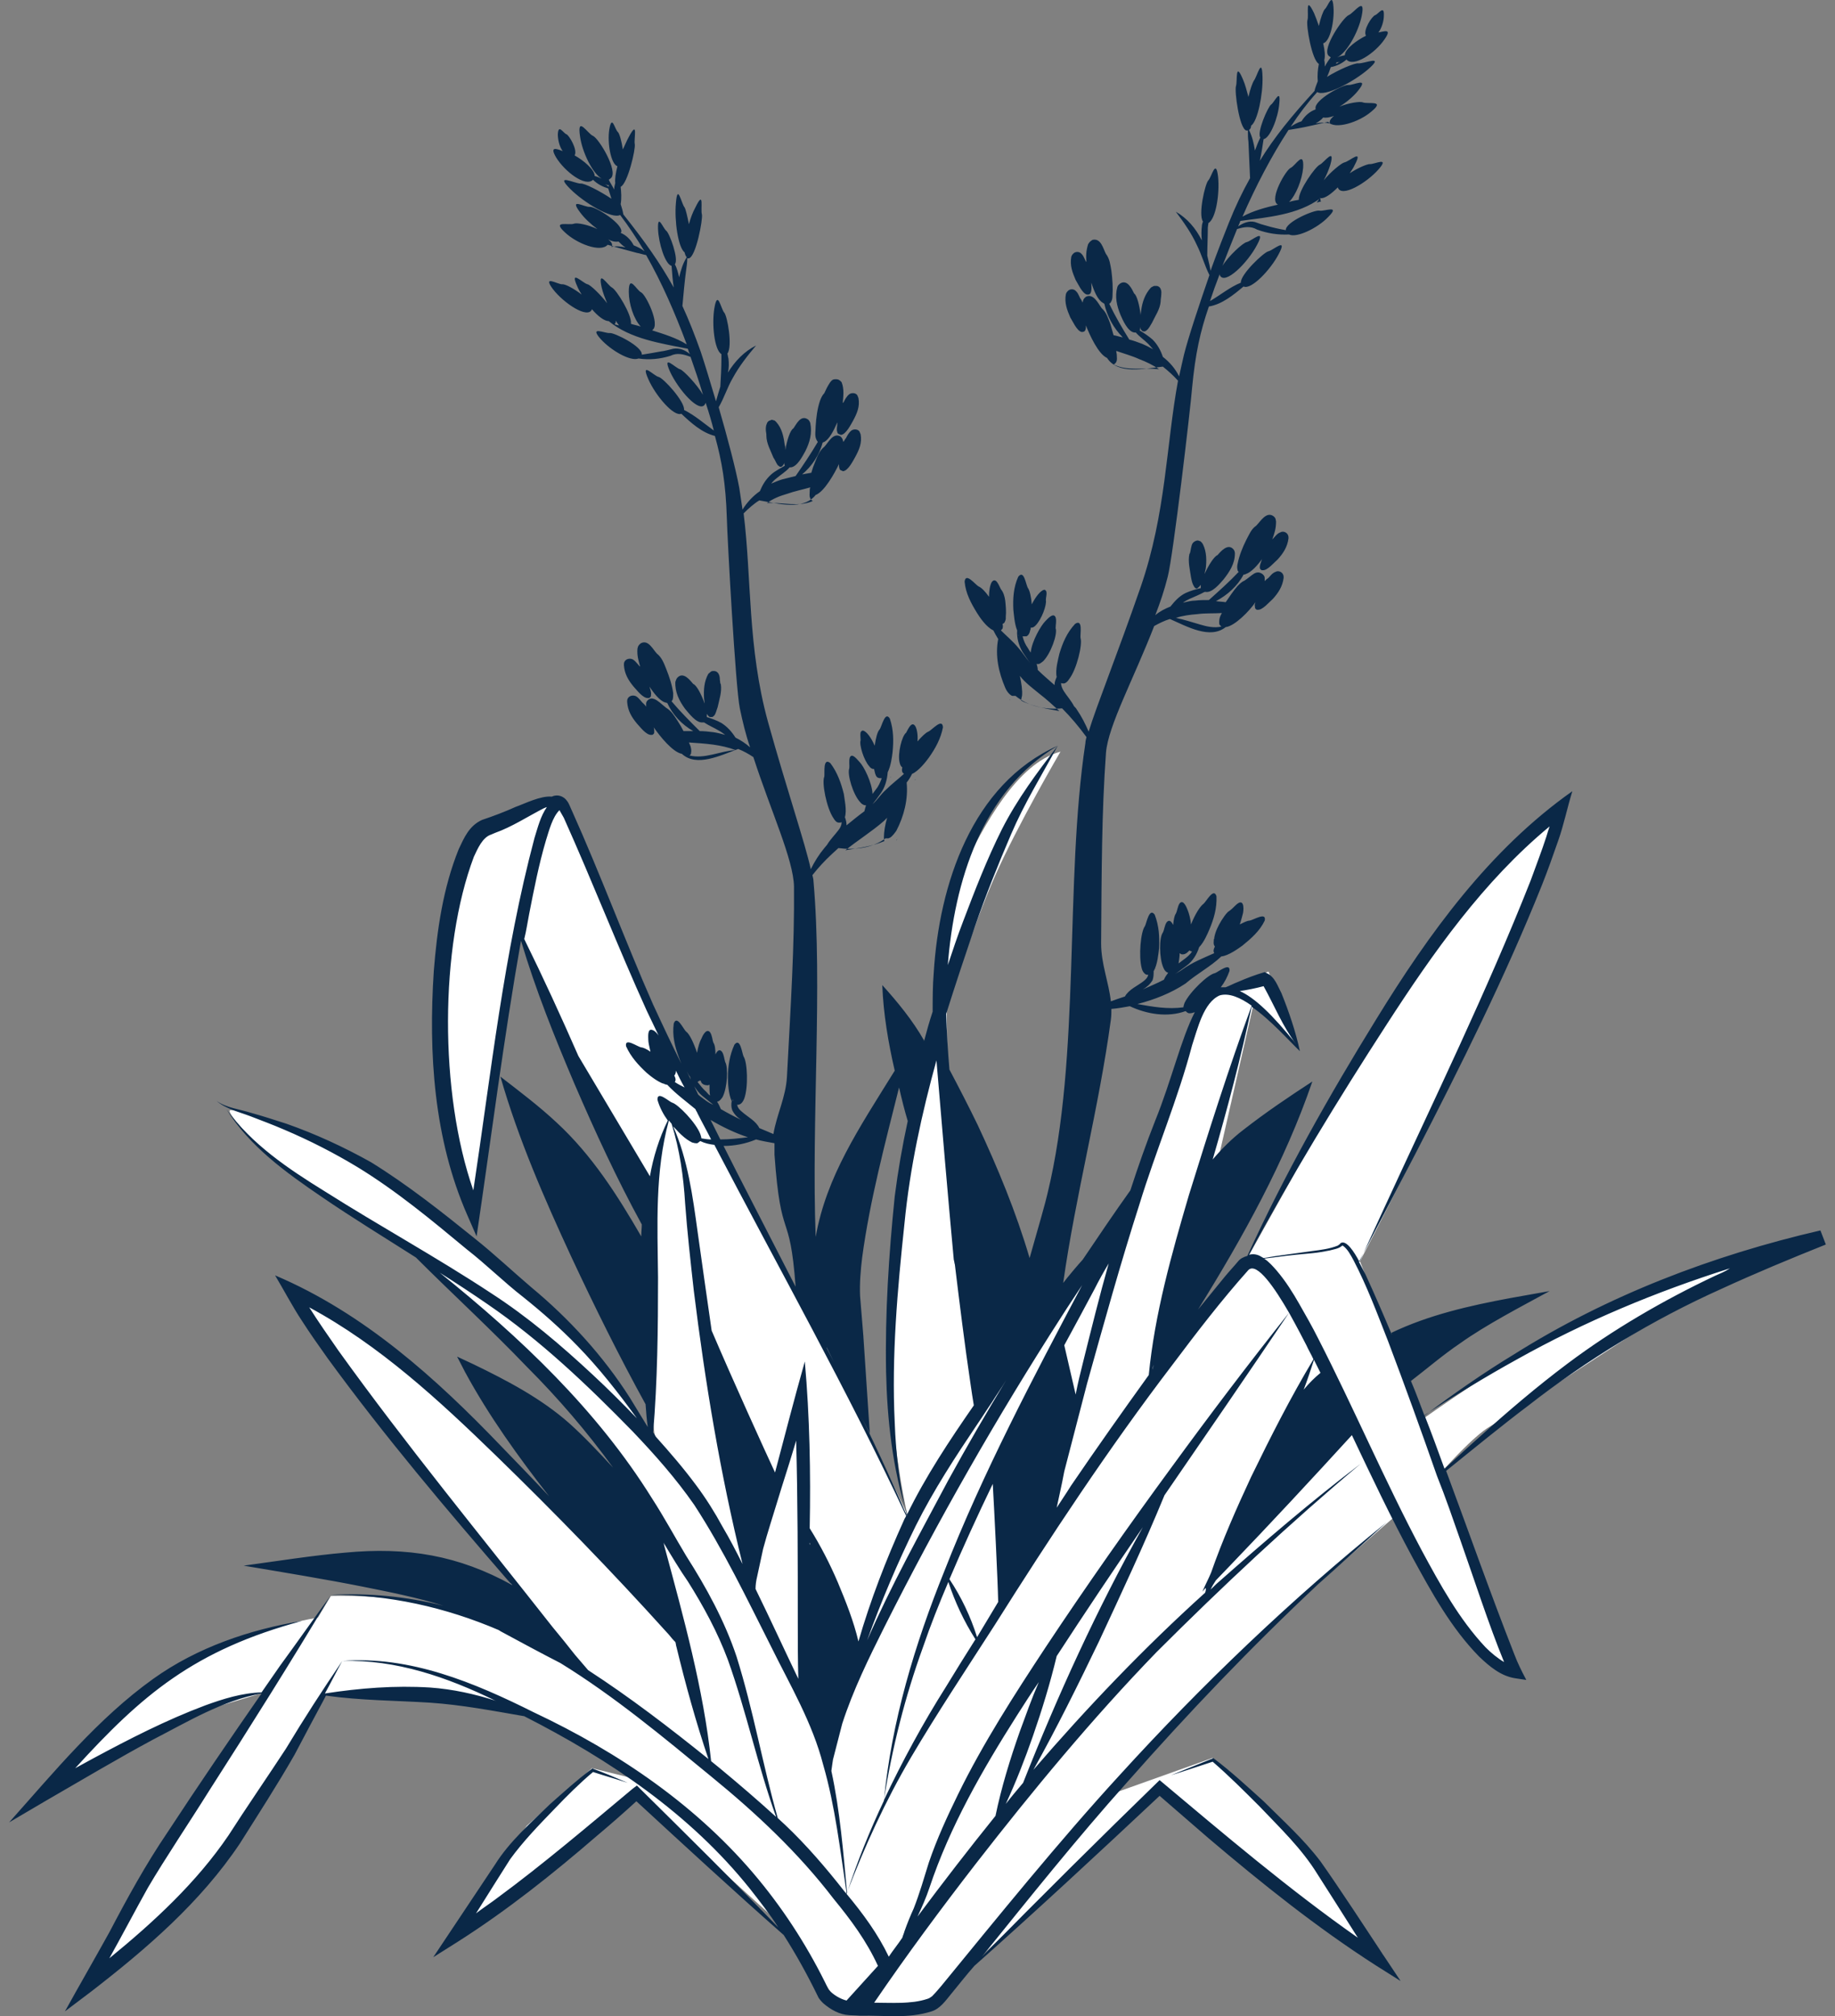
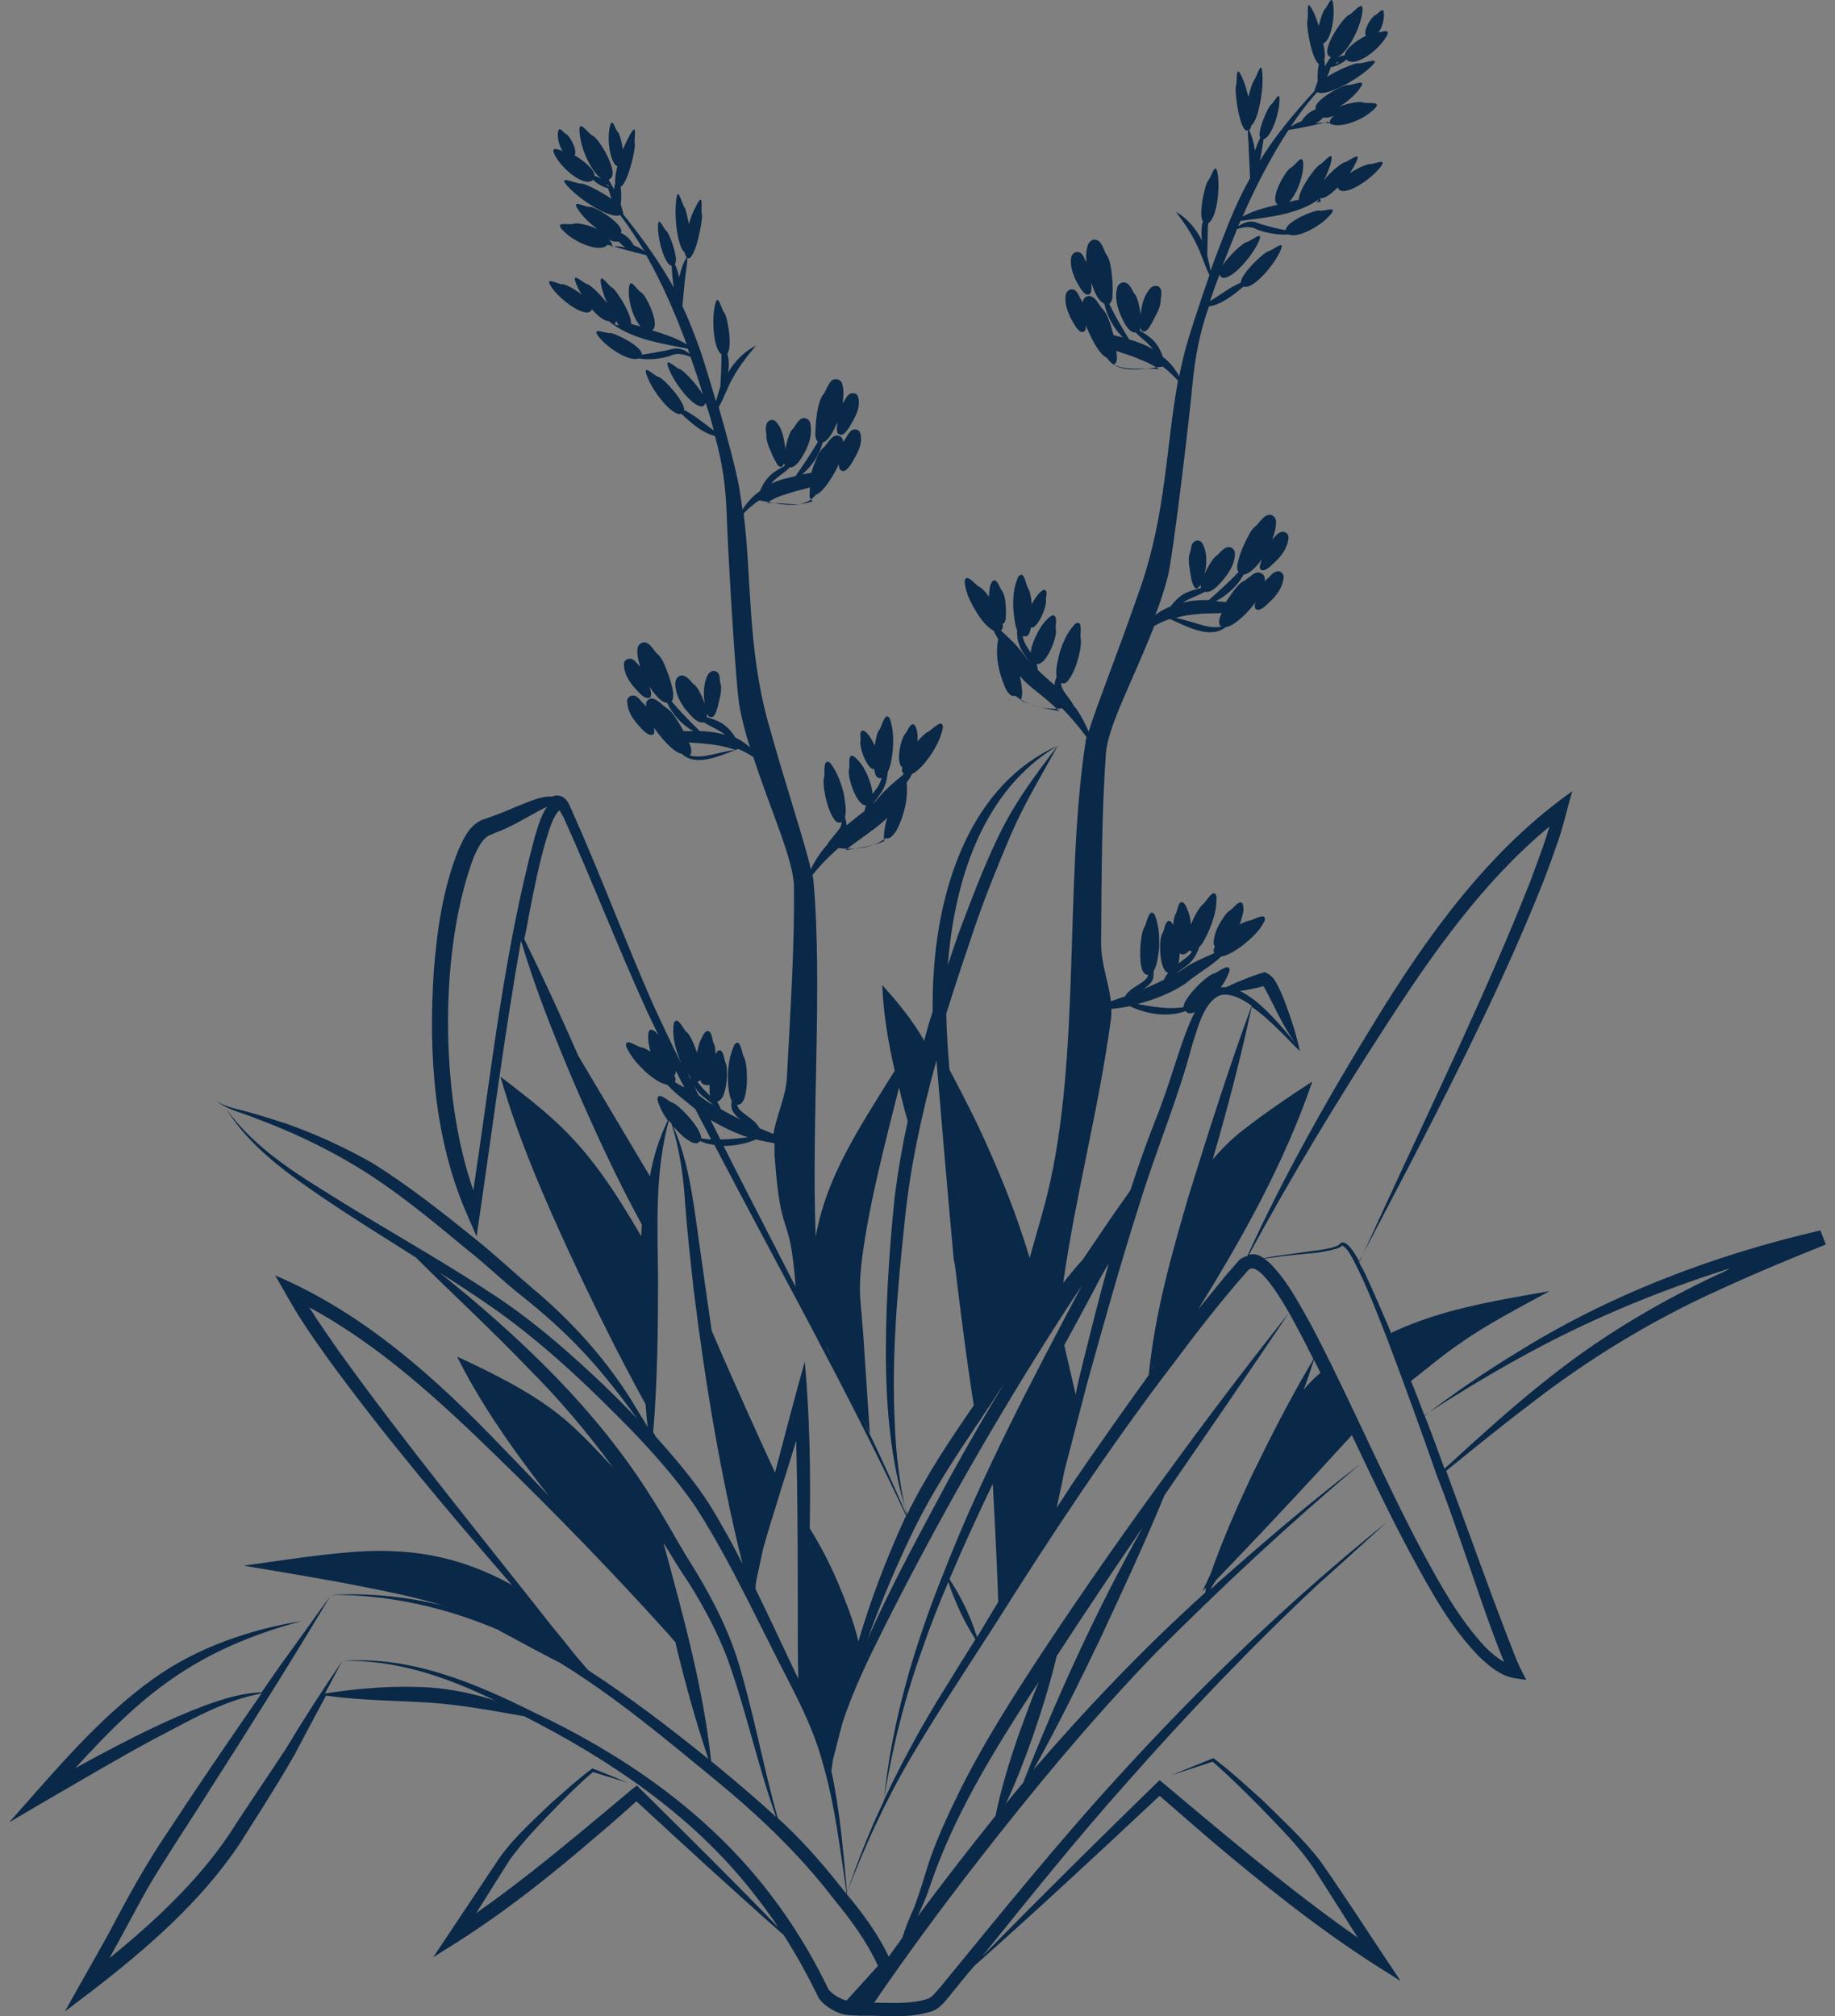
<svg xmlns="http://www.w3.org/2000/svg" width="182" height="200" viewBox="0 0 182 200" fill="none">
  <rect x="0" y="0" width="182" height="200" fill="#808080" stroke="none" />
-   <path d="M83.315 198.931L78.319 191.679L63.276 178.033L46.622 190.819L47.052 188.456L52.263 181.096L58.71 175.401L63.921 176.69L50.92 169.223L32.386 168.095L20.513 186.36L8.318 197.427L14.711 185.769L26.584 167.772L19.6 169.868L4.289 178.033L14.389 167.772C14.389 167.772 22.608 161.917 31.526 160.466L32.816 158.317C32.816 158.317 38.242 158.049 44.957 159.553L50.813 157.297L28.948 128.179L39.262 134.411L55.594 149.829L62.094 145.907C62.094 145.907 55.164 138.01 54.305 136.452C53.445 134.894 41.143 124.15 41.143 124.15L26.906 114.963C26.906 114.963 22.984 111.149 22.77 110.236C22.555 109.323 33.836 114.211 33.836 114.211L48.234 124.15C48.234 124.15 58.173 133.444 60.483 136.13C62.846 138.816 65.049 143.329 65.049 143.329L63.813 133.175L64.404 118.026L55.54 102.285L51.511 91.97L47.106 119.637L43.829 108.57C43.829 108.57 42.915 99.276 44.151 94.227C45.333 89.177 47.428 82.73 47.428 82.73L53.23 79.936L55.54 80.312L56.776 81.065L67.95 107.12L83.261 136.076L89.976 150.205C89.976 150.205 87.344 138.924 88.472 127.158C89.6 115.393 93.414 98.9 93.414 98.9C93.414 98.9 93.361 90.627 95.456 86.276C97.551 81.924 100.882 75.692 105.18 74.564C105.18 74.564 100.936 81.817 98.679 86.92C96.423 92.024 93.898 100.082 93.898 100.082L94.005 111.042L103.675 129.039L107.382 126.138L113.238 117.864L119.792 99.008L125.809 96.376L128.603 103.467L124.305 99.706L116.461 134.196L123.929 124.419L136.446 101.963C136.446 101.963 146.116 87.887 149.232 85.147C152.348 82.408 154.712 80.581 154.712 80.581C154.712 80.581 147.781 98.041 145.525 103.521C143.269 108.947 134.888 125.117 134.888 125.117L138.81 135.324L140.744 141.019C140.744 141.019 150.897 133.82 155.41 131.725C159.923 129.63 171.204 124.687 173.407 124.848C173.407 124.848 149.393 140.589 147.781 141.502C146.17 142.416 143.269 145.693 143.269 145.693L149.984 165.14L147.191 164.334L141.281 155.739L138.487 150.313C138.487 150.313 130.322 157.297 124.251 163.045C118.18 168.793 109.585 178.195 109.585 178.195L120.276 174.38L130.268 184.158L137.252 194.043L125.111 186.038L117.052 179.377L116.354 178.571L115.065 177.281L92.555 198.555L83.315 198.931Z" fill="white" />
  <path d="M180.554 122.055C169.863 124.526 159.441 128.502 150.147 134.358C147.138 136.184 144.13 138.279 141.283 140.428C140.853 139.3 140.423 138.118 139.94 136.99C141.551 135.754 143.109 134.411 144.775 133.283C147.407 131.403 150.845 129.63 153.693 128.072L149.771 128.77C145.742 129.523 141.713 130.436 138.006 132.209L138.059 132.424C137.2 130.382 136.34 128.394 135.427 126.407C135.32 126.192 135.051 125.708 134.782 125.171C135.749 123.345 140.369 114.48 140.369 114.48C144.882 105.724 149.287 96.913 152.94 87.78C153.478 86.437 154.069 84.772 154.552 83.375C155.089 81.871 155.465 80.044 155.949 78.486C147.729 84.288 141.713 92.615 136.501 101.103C131.828 108.678 127.422 116.468 123.716 124.58C123.339 124.688 123.017 124.849 122.802 125.117L122.48 125.493C122.05 125.977 121.62 126.46 121.191 126.998C120.385 127.965 119.633 128.932 118.827 129.899C123.286 122.7 127.422 115.286 130.162 107.282C127.852 108.786 125.542 110.344 123.339 112.063C122.211 112.922 121.191 113.943 120.277 115.018C121.728 110.021 123.071 104.918 124.145 99.868C126.026 101.157 127.906 103.306 128.927 104.273C128.497 102.285 127.852 100.405 127.1 98.525C126.724 97.826 126.455 96.913 125.65 96.537L125.435 96.43C124.521 96.698 123.662 97.021 122.802 97.397C122.372 97.558 121.996 97.773 121.567 97.934H121.083C121.459 97.45 121.728 96.913 121.943 96.322C122.05 95.409 120.815 96.43 120.492 96.537C119.848 96.644 118.021 98.364 117.484 99.492C117.43 99.653 117.376 99.814 117.376 99.922C115.818 100.136 114.314 99.868 112.81 99.599C114.475 99.169 116.141 98.525 117.591 97.558C118.719 96.591 120.062 95.892 121.137 94.872C121.835 94.818 122.856 94.066 123.232 93.797C124.092 93.099 124.951 92.347 125.435 91.326C125.65 90.413 124.306 91.272 123.93 91.326C123.716 91.326 123.393 91.487 122.963 91.702C123.125 91.219 123.232 90.789 123.286 90.574C123.393 89.983 123.339 89.07 122.587 89.768C122.319 90.037 122.104 90.252 121.782 90.466C121.513 90.735 121.352 91.004 121.137 91.326C120.815 91.863 120.546 92.4 120.438 92.991V93.045C120.438 93.099 120.438 93.153 120.385 93.153V93.26C120.385 93.421 120.331 93.636 120.438 93.797C120.438 93.851 120.492 93.851 120.492 93.905C120.385 94.12 120.331 94.281 120.385 94.442C120.385 94.496 120.438 94.549 120.438 94.549C119.364 95.033 118.236 95.463 117.215 96.215C117 96.376 116.732 96.483 116.517 96.644C116.893 96.376 117.269 96.107 117.699 95.785C118.29 95.355 118.719 94.657 118.934 93.958C119.418 93.475 119.794 92.562 119.955 92.186C120.385 91.165 120.707 90.09 120.653 88.909C120.385 87.995 119.633 89.446 119.364 89.661C119.042 89.876 118.504 90.735 118.128 91.702C118.075 91.111 117.914 90.574 117.806 90.305C117.699 90.037 117.376 89.177 117 89.607C116.785 89.929 116.785 90.305 116.624 90.628C116.463 90.843 116.409 91.272 116.356 91.756C116.194 91.433 115.98 91.165 115.711 91.487C115.496 91.809 115.496 92.186 115.335 92.508C114.959 92.991 114.959 95.033 115.389 96C115.496 96.269 115.657 96.43 115.818 96.483H115.872C115.711 96.698 115.55 96.913 115.442 97.182C114.744 97.558 114.046 97.826 113.347 98.149C113.723 97.934 114.046 97.665 114.314 97.236C114.422 96.913 114.422 96.644 114.422 96.322C114.798 95.731 114.905 94.549 114.959 94.066C115.013 92.938 114.959 91.863 114.529 90.735C113.992 89.983 113.723 91.541 113.562 91.863C113.132 92.4 112.917 94.872 113.24 96.054C113.293 96.322 113.455 96.537 113.616 96.644C113.723 96.698 113.777 96.698 113.884 96.698C113.831 96.967 113.616 97.182 113.401 97.343C112.864 97.773 111.95 98.149 111.574 98.847C111.091 99.008 110.607 99.169 110.177 99.331C109.963 97.397 109.211 95.624 109.211 93.582C109.264 86.384 109.264 80.635 109.694 74.672C109.909 71.986 112.434 67.366 114.475 62.101C114.959 61.832 115.496 61.564 116.033 61.403C117.752 62.155 120.009 63.444 121.567 62.209C122.48 62.101 123.93 60.597 124.521 59.737C124.468 59.898 124.414 60.006 124.468 60.167C124.468 60.221 124.468 60.328 124.521 60.382C124.575 60.436 124.629 60.489 124.683 60.489H124.736C125.22 60.543 125.918 59.684 126.24 59.415C126.778 58.824 127.207 58.179 127.315 57.32C127.315 57.212 127.315 57.105 127.261 56.997C127.154 56.729 126.778 56.568 126.509 56.729C126.187 56.836 125.972 57.159 125.811 57.32C125.65 57.427 125.542 57.535 125.435 57.642V57.373C125.435 57.266 125.435 57.159 125.273 56.997C125.166 56.89 124.951 56.782 124.79 56.782C124.468 56.782 124.253 56.997 124.092 57.105C123.823 57.32 123.608 57.481 123.447 57.588C123.178 57.696 122.963 57.911 122.749 58.126C122.319 58.609 121.943 59.2 121.567 59.737C121.244 59.684 120.922 59.684 120.6 59.63C121.728 59.039 122.749 58.126 123.339 56.997C123.393 56.997 123.501 56.997 123.554 56.944C124.092 56.782 124.736 56.084 125.22 55.386C125.22 55.386 125.22 55.44 125.166 55.44C125.112 55.708 124.951 55.977 124.951 56.245C124.951 56.299 124.951 56.407 125.005 56.46C125.059 56.514 125.112 56.568 125.166 56.568H125.22C125.703 56.621 126.402 55.762 126.724 55.493C127.261 54.902 127.691 54.258 127.798 53.398C127.798 53.291 127.798 53.183 127.745 53.076C127.637 52.807 127.261 52.646 126.993 52.807C126.67 52.914 126.455 53.237 126.294 53.398C126.294 53.452 126.294 53.398 126.294 53.398L126.187 53.505C126.402 52.914 126.563 52.431 126.563 51.733C126.509 51.518 126.563 51.41 126.294 51.195C125.596 50.712 125.005 51.733 124.629 52.109L124.575 52.162C124.092 52.485 123.877 53.076 123.608 53.559C123.232 54.311 122.91 55.117 122.749 55.923C122.695 56.138 122.695 56.353 122.749 56.568C122.749 56.621 122.802 56.675 122.856 56.729C121.943 57.696 120.922 58.609 119.901 59.522C119.471 59.522 118.988 59.522 118.558 59.576C118.182 59.576 117.752 59.684 117.323 59.791C117.537 59.63 117.752 59.522 117.967 59.415C118.451 59.2 118.988 58.985 119.471 58.717H119.579C120.224 58.824 120.976 57.911 121.352 57.481C121.943 56.729 122.48 55.923 122.48 54.902C122.48 54.741 122.426 54.58 122.319 54.472C121.782 53.882 121.083 54.687 120.761 55.063C120.438 55.171 119.848 56.084 119.471 56.944C119.525 56.729 119.525 56.568 119.579 56.46C119.686 55.654 119.686 54.741 119.31 53.989C119.257 53.882 119.203 53.828 119.095 53.72C119.042 53.667 118.934 53.667 118.827 53.613C118.558 53.613 118.397 53.774 118.343 53.828C118.182 53.989 118.182 54.204 118.128 54.365C118.075 54.58 118.075 54.741 118.021 54.849C118.021 54.902 118.075 54.795 117.967 54.956C117.806 55.708 118.021 56.514 118.128 57.266C118.182 57.535 118.236 57.857 118.397 58.126C118.451 58.233 118.504 58.287 118.558 58.34C118.666 58.394 118.719 58.394 118.773 58.34C118.773 58.34 118.827 58.34 118.827 58.287C118.934 58.233 118.988 58.126 119.095 58.018V58.34C118.612 58.448 118.075 58.609 117.591 58.824C116.947 59.146 116.517 59.63 116.087 60.167C115.55 60.382 115.013 60.651 114.583 61.027C115.066 59.791 115.496 58.502 115.818 57.212C116.356 55.171 118.075 40.505 118.236 38.463C118.558 35.079 119.042 32.876 119.901 30.405C121.191 30.19 122.319 29.277 123.339 28.417C124.092 28.793 126.026 26.752 126.831 25.194C127.745 23.475 126.294 24.818 125.811 24.925C125.327 25.033 123.017 27.235 123.071 28.041C121.996 28.471 121.029 29.277 120.009 29.868C120.277 29.062 120.6 28.148 120.976 27.181V27.289C121.459 28.363 123.769 26.053 124.683 24.28C125.596 22.561 124.145 23.904 123.662 24.012C123.286 24.066 121.835 25.409 121.244 26.376C121.728 25.14 122.211 23.904 122.695 22.723C123.393 22.508 124.038 22.4 124.683 22.776C125.703 23.152 126.778 23.314 127.852 23.26C128.604 23.636 130.699 22.615 131.72 21.541C133.009 20.251 131.344 21.003 130.861 20.896C130.377 20.789 127.476 22.024 127.53 22.83C126.885 22.723 126.187 22.561 125.65 22.4C125.22 22.293 124.897 22.185 124.468 22.024C123.877 21.863 123.286 22.132 122.802 22.454C122.856 22.293 122.963 22.132 123.017 21.917C125.757 21.541 128.712 21.326 130.968 19.66C131.398 19.714 132.042 19.231 132.687 18.586C133.01 19.66 135.534 18.156 136.716 16.813C137.898 15.47 136.287 16.33 135.857 16.276C135.588 16.276 134.675 16.652 133.869 17.189C134.03 16.921 134.245 16.652 134.353 16.383C135.266 14.664 133.869 16.007 133.332 16.115C133.063 16.169 131.989 17.028 131.29 17.888C131.559 17.404 131.774 16.867 131.935 16.383C132.472 14.503 131.344 16.115 130.914 16.33C130.485 16.491 128.765 18.908 128.819 19.822C128.497 19.875 128.174 19.929 127.852 20.037C128.551 19.338 129.141 17.834 129.249 16.652C129.356 14.825 128.497 16.437 128.013 16.652C127.53 16.867 125.918 19.66 126.67 20.251C126.67 20.251 126.724 20.251 126.724 20.305C125.542 20.574 124.306 20.896 123.232 21.487C124.575 18.425 126.079 15.524 127.798 12.891L128.765 12.73C129.41 12.623 130.807 12.3 131.72 12.086C132.365 12.891 134.782 12.139 136.018 11.065C137.468 9.883 135.642 10.366 135.158 10.152C134.89 10.044 133.762 10.205 132.848 10.581C133.547 10.152 134.245 9.561 134.675 9.023C135.857 7.573 134.245 8.486 133.708 8.432C133.224 8.379 130.27 9.937 130.485 10.796V10.85C129.894 11.065 129.41 11.495 129.088 12.032C128.712 12.139 128.336 12.354 128.013 12.569C128.819 11.333 129.679 10.205 130.646 9.131C131.398 9.614 134.191 8.164 135.696 6.874C137.415 5.37 135.32 6.337 134.729 6.284C134.353 6.23 132.741 6.928 131.613 7.627C131.774 7.304 131.881 6.982 131.989 6.66C132.58 6.552 133.117 6.284 133.547 5.907C134.245 6.713 136.394 5.263 137.307 3.92C138.113 2.792 137.307 3.114 136.716 3.221C137.039 2.792 137.254 2.093 137.254 1.556C137.307 0.428 136.716 1.395 136.394 1.502C136.072 1.61 135.158 3.006 135.481 3.544C134.621 3.973 133.386 4.833 133.386 5.478C133.117 5.531 132.902 5.585 132.633 5.693C133.6 5.209 134.729 3.168 135.051 1.61C135.481 -0.485 134.299 1.287 133.762 1.502C133.224 1.717 131.076 4.833 131.774 5.531C131.828 5.585 131.935 5.639 131.989 5.693C131.774 5.961 131.559 6.284 131.398 6.606C131.398 6.391 131.398 6.176 131.344 5.961C131.452 5.585 131.398 4.994 131.237 4.296C131.935 4.135 132.365 2.039 132.257 0.696C132.15 -0.862 131.72 0.643 131.398 0.911C131.237 1.072 130.968 1.825 130.807 2.577C130.646 2.093 130.485 1.663 130.323 1.287C129.41 -0.593 129.84 1.502 129.679 1.986C129.518 2.469 130.108 5.961 130.807 6.337C130.699 6.928 130.646 7.465 130.699 8.056C130.592 8.379 130.431 8.701 130.377 9.023C128.121 11.495 126.402 13.59 124.951 15.954C125.112 15.255 125.22 14.503 125.327 13.805C125.972 13.697 126.778 11.656 126.885 10.259C127.046 8.647 126.402 10.152 126.079 10.366C125.757 10.581 124.629 13.16 125.005 13.643C124.79 14.073 124.629 14.503 124.468 14.933C124.36 14.234 124.199 13.536 123.877 12.891C123.984 12.838 124.092 12.677 124.092 12.462C124.736 12.032 125.273 9.346 125.22 7.627C125.166 5.531 124.683 7.627 124.36 8.003C124.253 8.164 123.984 8.862 123.823 9.614C123.662 9.023 123.501 8.379 123.286 7.895C122.48 5.961 122.749 8.056 122.587 8.54C122.426 9.023 122.91 12.73 123.608 12.945H123.769C123.769 13.321 123.769 13.697 123.823 14.073C123.877 15.255 123.93 16.491 123.984 17.673C123.232 19.016 122.534 20.466 121.889 22.078C121.459 23.152 120.761 24.925 120.062 26.859C120.009 26.483 119.901 26.053 119.901 26.053C119.848 25.838 119.794 25.57 119.74 25.355C119.74 24.549 119.794 23.421 119.794 22.615C119.794 22.454 119.848 22.293 119.848 22.132C120.6 21.702 120.976 19.231 120.815 17.565C120.6 15.631 120.17 17.565 119.848 17.888C119.525 18.21 118.827 21.272 119.31 21.971C119.257 22.132 119.203 22.293 119.203 22.454C119.149 22.884 119.149 23.367 119.203 23.851C118.612 22.669 117.752 21.648 116.624 21.003C117.43 22.078 118.182 23.152 118.719 24.334C119.203 25.301 119.471 26.322 119.955 27.289C118.934 30.244 117.86 33.467 117.43 35.186C117.269 35.885 117.108 36.583 116.947 37.335C116.57 36.583 116.033 35.938 115.335 35.401C115.12 34.756 114.798 34.165 114.314 33.682C113.884 33.306 113.455 33.037 113.025 32.769C113.079 32.715 113.079 32.608 113.079 32.554V32.446C113.132 32.608 113.132 32.715 113.24 32.769C113.293 32.876 113.401 32.876 113.508 32.876C113.562 32.876 113.669 32.822 113.723 32.769C113.938 32.608 114.099 32.285 114.26 32.017C114.583 31.318 115.066 30.674 115.12 29.868C115.12 29.706 115.12 29.76 115.12 29.76C115.12 29.653 115.174 29.438 115.174 29.277C115.174 29.116 115.227 28.901 115.12 28.686C115.12 28.632 115.013 28.417 114.744 28.363H114.475C114.314 28.417 114.26 28.471 114.153 28.525C113.562 29.169 113.293 29.975 113.186 30.781C113.186 30.888 113.132 31.049 113.132 31.264C113.025 30.297 112.756 29.277 112.488 29.116C112.273 28.686 111.843 27.719 111.145 28.095C110.983 28.202 110.876 28.31 110.822 28.471C110.554 29.438 110.768 30.351 111.145 31.264C111.359 31.748 111.843 32.876 112.488 32.983H112.649C113.025 33.413 113.508 33.736 113.884 34.112C114.046 34.273 114.207 34.488 114.368 34.649C113.992 34.434 113.669 34.273 113.293 34.112C112.864 33.951 112.434 33.789 112.004 33.682C111.306 32.554 110.607 31.372 110.016 30.136C110.07 30.082 110.124 30.082 110.177 29.975C110.285 29.814 110.339 29.599 110.339 29.384C110.392 28.525 110.339 27.719 110.231 26.859C110.124 26.268 110.07 25.677 109.694 25.194C109.425 24.71 109.211 23.582 108.351 23.797C108.082 23.958 108.029 24.066 107.921 24.227C107.706 24.925 107.706 25.409 107.76 26.053V26C107.599 25.838 107.545 25.462 107.276 25.194C107.062 24.925 106.632 24.925 106.417 25.194C106.309 25.301 106.309 25.355 106.256 25.462C106.095 26.322 106.363 27.02 106.686 27.773C106.9 28.095 107.33 29.116 107.814 29.223H107.867C107.921 29.223 108.029 29.223 108.082 29.169C108.136 29.116 108.19 29.062 108.19 29.008C108.297 28.739 108.243 28.417 108.243 28.148V28.041C108.512 28.901 108.888 29.76 109.372 30.029C109.425 30.082 109.479 30.082 109.533 30.136C109.801 31.372 110.446 32.554 111.359 33.467C111.037 33.413 110.768 33.306 110.446 33.252C110.339 32.876 110.231 32.5 110.124 32.124C109.909 31.587 109.748 30.996 109.264 30.566C108.942 30.136 108.458 29.062 107.706 29.438C107.438 29.653 107.438 29.76 107.384 29.975V30.029L107.223 29.706C107.062 29.545 107.008 29.169 106.739 28.901C106.524 28.632 106.095 28.632 105.88 28.901C105.772 29.008 105.772 29.062 105.719 29.169C105.557 30.029 105.826 30.727 106.148 31.479C106.363 31.802 106.793 32.822 107.276 32.93H107.33C107.384 32.93 107.438 32.93 107.545 32.876C107.599 32.822 107.653 32.769 107.653 32.715C107.706 32.608 107.706 32.446 107.706 32.285C108.082 33.252 108.942 35.132 109.801 35.508C110.876 37.174 113.455 36.583 115.335 36.368C115.872 36.798 116.356 37.228 116.839 37.765C115.657 44.158 115.657 50.927 113.132 58.233C110.768 65.056 108.781 69.945 107.975 72.577C107.653 71.825 107.276 71.073 106.793 70.374C106.739 70.267 106.632 70.159 106.524 70.052C106.256 69.515 105.772 68.978 105.504 68.548C105.342 68.279 105.235 68.01 105.235 67.742C105.289 67.796 105.396 67.796 105.504 67.796C105.665 67.796 105.88 67.635 106.041 67.366C106.793 66.399 107.384 63.928 107.169 63.283C107.115 62.907 107.438 61.349 106.632 61.886C105.826 62.746 105.396 63.767 105.074 64.841C104.966 65.324 104.644 66.453 104.805 67.151C104.698 67.42 104.59 67.635 104.59 67.957C104.053 67.473 103.462 66.99 102.925 66.453C102.925 66.238 102.871 66.076 102.818 65.862H102.871C103.086 65.915 103.247 65.754 103.462 65.593C104.214 64.841 104.913 62.907 104.698 62.316C104.698 61.94 104.805 61.618 104.698 61.242C104.483 60.704 103.892 61.403 103.677 61.618C103.247 62.047 102.334 63.605 102.227 64.734C102.119 64.572 102.012 64.411 101.958 64.304C101.689 63.928 101.528 63.552 101.421 63.122H101.797C101.958 63.068 102.119 62.853 102.173 62.531C102.227 62.423 102.227 62.37 102.227 62.262H102.28C102.441 62.262 102.549 62.209 102.71 62.047C103.301 61.456 103.838 60.006 103.731 59.522C103.731 59.254 103.838 58.985 103.785 58.717C103.785 58.609 103.677 58.555 103.623 58.502C103.247 58.502 102.71 59.2 102.334 59.952C102.28 59.2 102.119 58.555 101.958 58.34C101.743 58.018 101.582 56.46 100.991 57.212C100.507 58.287 100.454 59.415 100.507 60.489C100.561 60.919 100.615 61.886 100.884 62.531C100.83 63.283 101.045 64.035 101.421 64.68C101.689 65.056 101.904 65.432 102.173 65.754C101.743 65.271 101.421 64.734 100.991 64.25C100.454 63.605 99.863 63.122 99.272 62.531L99.379 62.423C99.487 62.316 99.487 62.101 99.433 61.886C99.648 61.832 99.702 61.618 99.755 61.403V61.188C99.809 60.651 99.755 60.113 99.702 59.576C99.648 59.2 99.54 58.77 99.272 58.448C99.111 58.179 98.788 57.159 98.359 57.749C98.197 58.018 98.09 58.609 98.09 59.2C97.714 58.663 97.338 58.287 97.069 58.179C96.747 58.018 95.78 56.729 95.672 57.696C95.78 58.878 96.317 59.845 96.908 60.812C97.177 61.242 97.821 62.209 98.52 62.531C98.681 62.853 98.842 63.122 99.003 63.39C98.681 65.056 99.057 66.721 99.702 68.225C99.809 68.494 100.024 68.816 100.293 68.978C100.346 69.031 100.4 69.031 100.454 69.031H100.722C101.958 70.052 103.677 70.428 105.342 70.267C106.202 71.126 107.008 72.093 107.76 73.114C107.706 73.329 107.653 73.544 107.653 73.705C105.557 87.619 107.223 104.703 103.892 118.402C103.731 119.154 102.979 121.787 102.119 124.795C100.776 120.229 98.95 115.823 96.962 111.579C96.102 109.807 95.135 107.926 94.168 106.1C94.007 104.219 93.9 102.393 93.846 100.566C94.759 97.665 95.726 94.764 96.693 91.917C97.768 88.801 99.003 85.739 100.293 82.73C101.582 79.722 103.301 76.928 104.913 73.974C102.871 76.606 100.884 79.292 99.379 82.247C97.875 85.255 96.693 88.318 95.511 91.433C94.974 92.83 94.491 94.281 94.007 95.731C94.652 87.458 97.392 78.433 104.913 73.974C96.371 77.788 93.147 87.78 92.61 96.483C92.503 97.773 92.503 99.062 92.503 100.351C92.18 101.318 91.912 102.285 91.643 103.306V103.199C90.515 101.211 89.011 99.384 87.507 97.719C87.614 100.566 88.098 103.414 88.742 106.207C85.143 112.009 81.973 116.683 80.899 122.7C80.469 110.988 81.597 97.88 80.684 87.404C80.684 87.243 80.63 87.028 80.576 86.813C81.167 86.061 81.812 85.363 82.51 84.718C82.725 84.503 82.94 84.342 83.155 84.127C84.767 84.342 86.54 84.127 87.829 83.16H88.098C88.151 83.16 88.205 83.106 88.259 83.106C88.527 82.945 88.742 82.623 88.903 82.408C89.656 80.958 90.085 79.292 89.924 77.627C90.139 77.358 90.3 77.09 90.461 76.767C91.106 76.499 91.858 75.532 92.127 75.156C92.772 74.242 93.309 73.275 93.524 72.147C93.47 71.18 92.449 72.416 92.073 72.577C91.805 72.684 91.428 73.06 90.999 73.544C91.052 72.899 90.945 72.308 90.784 72.04C90.408 71.449 90.032 72.416 89.871 72.684C89.441 73.007 89.011 74.779 89.226 75.639C89.279 75.854 89.333 76.015 89.494 76.123C89.441 76.338 89.441 76.552 89.548 76.66L89.656 76.767C89.065 77.305 88.42 77.788 87.829 78.379C87.346 78.809 87.023 79.346 86.54 79.776C86.808 79.453 87.077 79.077 87.346 78.701C87.775 78.11 87.99 77.358 88.044 76.606C88.366 75.961 88.474 75.048 88.527 74.618C88.635 73.49 88.635 72.416 88.259 71.288C87.775 70.482 87.453 72.093 87.238 72.362C87.023 72.577 86.862 73.222 86.755 73.974C86.432 73.222 85.949 72.523 85.573 72.469C85.465 72.469 85.412 72.577 85.358 72.631C85.304 72.899 85.358 73.168 85.358 73.436C85.197 73.866 85.68 75.424 86.217 76.015C86.325 76.176 86.486 76.284 86.647 76.284H86.701C86.701 76.391 86.755 76.499 86.755 76.552C86.808 76.821 86.916 77.09 87.077 77.143C87.184 77.197 87.292 77.197 87.453 77.197C87.292 77.627 87.131 78.003 86.862 78.325C86.755 78.486 86.647 78.594 86.54 78.755C86.486 77.627 85.68 76.015 85.25 75.585C85.035 75.371 84.498 74.618 84.283 75.156C84.176 75.532 84.283 75.908 84.23 76.23C84.015 76.821 84.606 78.809 85.304 79.561C85.465 79.776 85.68 79.883 85.841 79.883H85.895C85.841 80.044 85.788 80.259 85.734 80.474C85.143 80.904 84.552 81.387 83.961 81.871C83.961 81.602 83.907 81.334 83.8 81.065C84.015 80.367 83.746 79.239 83.692 78.755C83.424 77.68 83.048 76.606 82.349 75.693C81.597 75.102 81.812 76.713 81.758 77.036C81.49 77.627 81.973 80.152 82.672 81.172C82.833 81.441 82.994 81.602 83.209 81.602C83.316 81.602 83.424 81.602 83.478 81.549C83.478 81.817 83.37 82.086 83.155 82.354C82.833 82.784 82.349 83.268 82.027 83.805C81.919 83.912 81.866 84.02 81.758 84.127C81.221 84.772 80.791 85.47 80.415 86.222C79.824 83.536 78.105 78.54 76.171 71.61C74.13 64.196 74.56 57.373 73.754 50.927C74.237 50.443 74.775 49.96 75.312 49.638C77.192 49.96 79.663 50.658 80.899 49.1C81.758 48.778 82.779 46.951 83.209 46.038C83.209 46.199 83.209 46.36 83.263 46.468C83.263 46.522 83.316 46.629 83.37 46.629C83.424 46.683 83.531 46.683 83.585 46.736H83.639C84.122 46.683 84.606 45.716 84.82 45.34C85.197 44.641 85.519 43.943 85.358 43.083C85.304 42.976 85.304 42.922 85.25 42.815C85.089 42.546 84.659 42.546 84.445 42.707C84.176 42.922 84.015 43.245 83.907 43.459C83.8 43.567 83.746 43.728 83.639 43.836C83.585 43.621 83.585 43.513 83.37 43.298C82.618 42.868 82.134 43.943 81.758 44.319C81.275 44.695 81.06 45.286 80.845 45.823C80.684 46.199 80.576 46.522 80.469 46.898C80.147 46.951 79.824 47.005 79.556 47.059C80.523 46.253 81.275 45.125 81.597 43.889C81.651 43.889 81.705 43.836 81.758 43.836C82.242 43.567 82.672 42.761 83.048 41.901V42.009C83.048 42.278 82.94 42.6 83.048 42.868C83.048 42.922 83.101 43.03 83.155 43.03C83.209 43.083 83.316 43.083 83.37 43.137H83.424C83.907 43.083 84.391 42.116 84.606 41.74C84.982 41.042 85.304 40.343 85.143 39.484C85.089 39.377 85.089 39.323 85.035 39.215C84.874 38.947 84.445 38.947 84.23 39.108C83.961 39.323 83.8 39.645 83.692 39.86C83.692 39.914 83.692 39.86 83.692 39.86C83.639 39.914 83.639 39.968 83.585 39.968C83.639 39.323 83.746 38.624 83.478 37.926C83.424 37.872 83.37 37.765 83.155 37.657C82.994 37.604 82.779 37.604 82.618 37.657C82.349 37.819 82.242 38.087 82.134 38.248C81.973 38.517 81.866 38.786 81.758 39.001C81.543 39.215 81.436 39.484 81.329 39.753C81.06 40.558 80.953 41.418 80.899 42.278C80.899 42.707 80.791 43.191 80.953 43.567C81.006 43.674 81.06 43.782 81.114 43.836C80.415 45.017 79.663 46.145 78.911 47.22C78.481 47.327 78.052 47.435 77.622 47.542C77.246 47.65 76.87 47.811 76.494 47.972C76.655 47.757 76.816 47.596 77.031 47.435C77.407 47.112 77.944 46.79 78.32 46.36H78.428C79.072 46.307 79.609 45.232 79.878 44.749C80.308 43.889 80.576 42.976 80.362 41.955C80.308 41.794 80.2 41.633 80.093 41.579C79.395 41.149 78.965 42.116 78.696 42.492C78.374 42.654 78.052 43.674 77.89 44.641C77.89 44.426 77.89 44.265 77.837 44.158C77.729 43.352 77.568 42.492 76.977 41.848C76.87 41.74 76.816 41.687 76.709 41.687C76.601 41.633 76.494 41.633 76.44 41.687C76.171 41.74 76.064 41.955 76.064 42.009C75.956 42.224 75.956 42.439 75.956 42.6C75.956 42.815 76.01 42.976 76.01 43.083C76.01 43.137 76.01 43.03 76.01 43.191C76.01 43.997 76.44 44.695 76.709 45.393C76.87 45.608 76.977 45.931 77.138 46.145C77.192 46.199 77.299 46.253 77.353 46.307C77.461 46.307 77.514 46.307 77.568 46.253L77.622 46.199C77.675 46.145 77.783 45.984 77.783 45.877V45.984C77.783 46.092 77.837 46.145 77.837 46.199C77.407 46.468 76.923 46.683 76.494 47.059C75.956 47.542 75.634 48.08 75.365 48.724C74.667 49.208 74.076 49.852 73.646 50.551C73.539 49.852 73.431 49.1 73.324 48.402C73.002 46.629 72.142 43.352 71.282 40.397C71.82 39.484 72.142 38.41 72.679 37.496C73.324 36.314 74.13 35.294 74.989 34.273C73.808 34.864 72.894 35.831 72.196 36.959C72.303 36.529 72.303 36.046 72.249 35.562C72.196 35.401 72.196 35.24 72.142 35.079C72.679 34.38 72.142 31.318 71.82 30.996C71.497 30.62 71.175 28.686 70.853 30.566C70.584 32.178 70.853 34.703 71.551 35.132V35.616C71.551 36.422 71.497 37.55 71.444 38.356C71.39 38.571 71.282 38.839 71.229 39.054L71.014 39.806C70.423 37.819 69.886 36.046 69.51 34.918C68.919 33.252 68.328 31.748 67.683 30.351C67.791 29.169 67.898 27.934 68.059 26.752C68.113 26.376 68.167 26 68.167 25.624H68.328C69.026 25.462 69.725 21.756 69.617 21.272C69.456 20.789 69.886 18.693 68.972 20.574C68.704 21.057 68.489 21.648 68.328 22.239C68.167 21.433 68.005 20.735 67.898 20.574C67.576 20.198 67.2 18.102 67.038 20.144C66.877 21.863 67.253 24.549 67.898 25.033C67.952 25.247 68.005 25.409 68.113 25.516C67.737 26.107 67.522 26.805 67.361 27.504C67.253 27.074 67.146 26.591 66.931 26.215C67.361 25.731 66.394 23.099 66.072 22.884C65.749 22.615 65.212 21.111 65.266 22.723C65.319 24.119 65.964 26.215 66.609 26.376C66.662 27.128 66.716 27.826 66.824 28.525C65.481 26.107 63.923 23.904 61.827 21.272C61.774 20.95 61.666 20.574 61.559 20.251C61.666 19.66 61.612 19.07 61.559 18.532C62.257 18.21 63.063 14.772 62.956 14.288C62.848 13.805 63.332 11.763 62.365 13.59C62.15 13.966 61.989 14.396 61.774 14.825C61.666 14.073 61.451 13.267 61.29 13.106C60.968 12.838 60.699 11.28 60.431 12.838C60.216 14.181 60.592 16.276 61.236 16.491C61.075 17.136 60.968 17.78 61.022 18.156C60.968 18.371 60.914 18.586 60.914 18.801C60.753 18.479 60.538 18.156 60.377 17.834C60.431 17.78 60.538 17.726 60.592 17.673C61.344 16.974 59.41 13.751 58.819 13.482C58.282 13.267 57.207 11.387 57.53 13.536C57.745 15.094 58.765 17.189 59.678 17.726C59.464 17.619 59.195 17.512 58.98 17.458C58.98 16.813 57.852 15.9 56.992 15.416C57.315 14.879 56.455 13.429 56.187 13.321C55.864 13.214 55.381 12.247 55.327 13.321C55.327 13.858 55.488 14.557 55.81 14.987C55.219 14.772 54.467 14.449 55.166 15.631C56.025 17.028 58.067 18.586 58.819 17.834C59.249 18.264 59.786 18.532 60.323 18.693C60.431 19.016 60.538 19.392 60.645 19.714C59.517 18.962 57.959 18.156 57.583 18.21C56.992 18.21 54.951 17.136 56.563 18.747C57.959 20.144 60.699 21.756 61.505 21.326C62.365 22.454 63.17 23.69 63.923 24.925C63.6 24.657 63.224 24.495 62.848 24.334C62.58 23.797 62.096 23.314 61.559 23.099C61.559 23.099 61.559 23.045 61.612 23.045C61.881 22.239 59.034 20.466 58.497 20.52C57.959 20.574 56.401 19.553 57.53 21.057C57.959 21.648 58.604 22.239 59.249 22.723C58.335 22.293 57.261 22.078 56.939 22.185C56.455 22.4 54.682 21.809 56.025 23.045C57.207 24.173 59.571 25.086 60.269 24.28C61.183 24.549 62.526 24.925 63.17 25.086C63.493 25.14 63.761 25.247 64.084 25.301C65.642 28.041 66.931 30.996 68.113 34.165C67.092 33.521 65.857 33.145 64.675 32.769C64.675 32.769 64.728 32.769 64.728 32.715C65.481 32.178 64.084 29.277 63.6 29.008C63.117 28.793 62.365 27.128 62.365 28.954C62.365 30.136 62.848 31.64 63.547 32.393C63.224 32.285 62.902 32.231 62.58 32.124C62.687 31.211 61.129 28.739 60.699 28.525C60.269 28.31 59.249 26.591 59.678 28.525C59.786 29.008 60.001 29.545 60.216 30.082C59.571 29.223 58.55 28.256 58.282 28.202C57.798 28.095 56.455 26.644 57.261 28.417C57.368 28.686 57.53 28.954 57.691 29.223C56.939 28.632 56.025 28.148 55.757 28.202C55.273 28.202 53.769 27.235 54.843 28.686C55.918 30.082 58.335 31.694 58.712 30.674C59.302 31.372 59.947 31.855 60.377 31.855C62.526 33.628 65.534 34.058 68.22 34.595C68.274 34.756 68.328 34.971 68.435 35.132C68.005 34.756 67.415 34.488 66.77 34.595C66.34 34.703 65.964 34.81 65.534 34.864C64.997 34.971 64.299 35.079 63.654 35.186C63.761 34.38 60.914 32.983 60.484 33.037C60.001 33.091 58.389 32.285 59.571 33.628C60.592 34.756 62.526 35.885 63.332 35.562C64.406 35.723 65.481 35.616 66.501 35.294C67.146 34.971 67.791 35.132 68.489 35.401C68.919 36.637 69.349 37.872 69.725 39.162C69.134 38.141 67.791 36.744 67.468 36.637C66.985 36.529 65.642 35.025 66.448 36.852C67.253 38.624 69.402 41.096 69.939 40.075C69.939 40.039 69.957 40.003 69.993 39.968C70.316 40.934 70.584 41.848 70.799 42.707C69.832 42.009 68.919 41.203 67.844 40.666C67.952 39.86 65.803 37.496 65.319 37.389C64.836 37.281 63.493 35.777 64.299 37.604C64.997 39.215 66.824 41.364 67.576 41.042C68.543 41.955 69.617 42.922 70.906 43.245C71.605 45.77 71.981 47.972 72.088 51.357C72.142 53.452 72.948 68.172 73.378 70.267C73.646 71.556 73.969 72.899 74.398 74.135C73.969 73.759 73.485 73.436 72.948 73.168C72.572 72.577 72.142 72.093 71.551 71.717C71.068 71.449 70.584 71.288 70.101 71.126V70.804C70.154 70.912 70.262 71.019 70.316 71.073C70.316 71.073 70.369 71.073 70.369 71.126H70.638C70.692 71.126 70.799 71.019 70.853 70.965C71.014 70.75 71.068 70.428 71.175 70.159C71.336 69.407 71.605 68.655 71.497 67.903C71.444 67.742 71.444 67.796 71.444 67.796C71.444 67.688 71.39 67.473 71.39 67.312C71.39 67.151 71.336 66.936 71.229 66.775C71.175 66.721 71.068 66.56 70.799 66.56C70.692 66.56 70.584 66.56 70.53 66.614C70.423 66.668 70.369 66.775 70.262 66.829C69.832 67.581 69.778 68.44 69.832 69.3C69.832 69.407 69.886 69.569 69.886 69.783C69.563 68.87 69.08 67.957 68.758 67.849C68.435 67.473 67.791 66.614 67.2 67.205C67.092 67.312 67.038 67.473 66.985 67.635C66.931 68.655 67.361 69.515 67.952 70.321C68.328 70.75 69.026 71.717 69.671 71.664H69.832C70.316 71.986 70.853 72.201 71.282 72.469C71.497 72.577 71.712 72.738 71.927 72.899C71.551 72.792 71.121 72.684 70.745 72.631C70.316 72.577 69.832 72.523 69.402 72.523C68.435 71.556 67.468 70.589 66.609 69.569C66.662 69.515 66.662 69.461 66.716 69.407C66.77 69.192 66.77 68.978 66.77 68.763C66.662 67.957 66.394 67.151 66.072 66.345C65.857 65.808 65.642 65.217 65.158 64.841C64.782 64.465 64.299 63.39 63.547 63.82C63.278 64.035 63.278 64.142 63.224 64.357C63.17 65.056 63.332 65.539 63.493 66.13C63.332 66.023 63.117 65.647 62.794 65.432C62.526 65.271 62.096 65.324 61.935 65.647C61.881 65.754 61.881 65.862 61.881 65.969C61.935 66.829 62.311 67.473 62.848 68.118C63.117 68.387 63.761 69.3 64.299 69.246H64.352C64.406 69.246 64.46 69.192 64.513 69.139C64.567 69.085 64.567 69.031 64.567 68.924C64.621 68.655 64.46 68.333 64.406 68.064C64.406 68.064 64.406 68.01 64.352 68.01C64.836 68.763 65.427 69.515 65.964 69.676C66.018 69.676 66.072 69.73 66.179 69.73C66.716 70.912 67.629 71.879 68.758 72.523H67.791C67.629 72.201 67.415 71.825 67.2 71.502C66.877 71.019 66.609 70.535 66.072 70.213C65.857 70.052 65.695 69.891 65.427 69.676C65.266 69.569 65.051 69.354 64.728 69.3C64.567 69.246 64.352 69.354 64.245 69.461C64.084 69.622 64.084 69.73 64.084 69.837V70.106C64.03 69.998 63.923 69.891 63.815 69.783C63.654 69.676 63.439 69.3 63.117 69.085C62.848 68.924 62.418 68.978 62.257 69.3C62.203 69.407 62.203 69.515 62.203 69.622C62.257 70.482 62.633 71.126 63.17 71.771C63.439 72.04 64.084 72.953 64.621 72.899H64.675C64.728 72.899 64.782 72.846 64.836 72.792C64.89 72.738 64.89 72.684 64.89 72.577C64.89 72.416 64.89 72.308 64.836 72.147C65.427 73.007 66.716 74.618 67.629 74.779C69.08 76.123 71.444 74.941 73.216 74.296C73.754 74.511 74.237 74.779 74.721 75.102C76.44 80.42 78.696 85.255 78.75 87.942C78.804 93.851 78.428 99.653 78.052 106.798C77.944 108.84 77.031 110.559 76.709 112.493C76.225 112.278 75.795 112.117 75.312 111.902C74.989 111.203 74.13 110.774 73.593 110.29C73.324 110.075 73.163 109.86 73.109 109.592C73.216 109.592 73.27 109.592 73.378 109.538C73.539 109.484 73.7 109.269 73.808 109.001C74.237 107.872 74.13 105.348 73.754 104.81C73.593 104.488 73.431 102.876 72.841 103.628C72.357 104.703 72.196 105.777 72.196 106.905C72.196 107.389 72.249 108.571 72.572 109.216C72.518 109.538 72.518 109.806 72.626 110.129C72.841 110.559 73.163 110.881 73.539 111.096C72.841 110.774 72.142 110.397 71.497 110.021C71.39 109.753 71.282 109.538 71.121 109.269H71.175C71.39 109.216 71.497 109.054 71.659 108.84C72.142 107.926 72.249 105.885 71.927 105.348C71.82 105.025 71.82 104.649 71.605 104.327C71.336 104.004 71.121 104.273 70.96 104.595C70.96 104.058 70.906 103.628 70.745 103.414C70.638 103.091 70.638 102.715 70.423 102.393C70.047 101.963 69.671 102.769 69.563 103.037C69.402 103.306 69.241 103.843 69.134 104.434C68.811 103.467 68.382 102.554 68.059 102.339C67.791 102.124 67.146 100.62 66.824 101.533C66.662 102.715 66.931 103.79 67.307 104.81C67.361 104.971 67.468 105.24 67.576 105.509C66.609 103.575 65.695 101.641 64.782 99.653C61.989 93.314 59.571 86.76 56.724 80.42C56.563 80.098 56.455 79.722 56.24 79.453C55.918 78.97 55.273 78.755 54.736 79.024C53.608 78.916 52.05 79.722 51.137 80.044C50.062 80.528 48.934 80.958 47.806 81.334C46.517 81.925 46.033 83.106 45.496 84.235C43.938 88.103 43.347 92.239 43.025 96.322C42.487 104.488 43.025 112.976 46.355 120.551L47.269 122.646C48.719 112.869 49.955 103.037 51.674 93.314C53.124 98.203 55.005 102.876 56.992 107.55C59.034 112.278 61.183 116.952 63.654 121.464C63.654 121.84 63.6 122.216 63.6 122.646C61.236 118.563 58.712 114.588 55.219 111.364C53.5 109.753 51.513 108.249 49.632 106.798C51.405 112.976 53.984 118.886 56.67 124.688C58.98 129.63 61.398 134.519 64.03 139.3C64.084 140.052 64.138 140.804 64.245 141.556C63.654 140.589 63.063 139.622 62.472 138.655C59.84 134.519 56.455 130.812 52.695 127.696C50.868 126.138 49.041 124.419 47.161 122.915C43.83 120.229 40.446 117.543 36.793 115.286C34.107 113.782 31.313 112.493 28.412 111.472C27.23 111.096 26.102 110.72 24.92 110.397C23.738 110.021 22.503 109.914 21.482 109.216C22.449 110.021 23.684 110.29 24.813 110.72C25.941 111.15 27.069 111.579 28.197 112.063C30.722 113.137 33.14 114.373 35.45 115.77C39.318 118.133 42.81 121.034 46.302 123.935C48.236 125.44 49.955 127.159 51.889 128.663C53.769 130.167 55.596 131.779 57.261 133.498C59.41 135.701 61.344 138.172 63.17 140.697C61.774 139.246 60.323 137.796 58.819 136.399C55.649 133.444 52.372 130.651 48.719 128.287C43.347 124.741 37.652 121.625 32.226 118.187C28.573 115.931 24.974 113.513 22.449 110.021C24.759 113.728 28.358 116.307 31.904 118.724C34.966 120.82 38.136 122.754 41.252 124.741C44.905 128.394 48.719 131.886 52.265 135.593C55.381 138.709 58.228 142.04 60.807 145.586C59.41 144.081 58.013 142.577 56.455 141.18C53.662 138.709 50.277 136.936 46.946 135.325L45.335 134.572L46.141 136.13C48.504 140.482 51.405 144.511 54.467 148.433C52.856 146.714 51.244 145.048 49.632 143.383C43.347 136.829 36.148 130.275 27.284 126.514C28.09 127.857 29.057 129.684 29.916 130.973C30.668 132.155 31.689 133.605 32.495 134.734C38.136 142.47 44.314 149.776 50.599 157.028L50.814 157.243C45.496 154.289 40.392 153.429 34.214 154.02C31.044 154.289 27.338 154.88 24.168 155.309C27.982 155.954 32.28 156.652 36.041 157.405C38.727 157.942 41.413 158.479 43.992 159.285C40.339 158.372 36.524 157.995 32.764 158.21C38.512 158.157 44.206 159.446 49.471 161.702C49.525 161.756 49.579 161.756 49.632 161.81C51.62 162.884 53.608 163.959 55.596 164.979C60.914 168.256 65.749 172.286 70.584 176.261C74.989 179.86 79.18 183.782 82.672 188.349C84.391 190.444 85.949 192.539 87.077 195.01L83.961 198.448C83.316 198.287 82.618 197.857 82.188 197.374C80.308 193.452 77.998 189.799 75.258 186.468C69.295 179.216 61.398 173.844 52.963 169.868C47.054 166.913 40.661 164.227 33.946 164.764C39.264 164.603 44.368 166.376 49.095 168.686C49.149 168.686 49.203 168.74 49.256 168.74C47.108 168.042 44.905 167.558 42.648 167.397C39.157 167.182 35.718 167.451 32.226 167.988C32.817 166.913 33.355 165.839 33.946 164.764C32.011 167.612 30.131 170.513 28.358 173.467C26.747 175.939 24.276 179.538 22.664 182.063C19.494 186.737 15.25 190.659 10.845 194.258C12.134 191.948 13.37 189.584 14.659 187.274C16.325 184.427 18.957 180.505 20.73 177.658C24.759 171.372 28.949 164.711 32.764 158.318C31.152 160.52 29.379 163.045 27.767 165.248C27.177 166.108 26.532 167.021 25.941 167.88C24.007 167.934 22.127 168.525 20.354 169.17C16.486 170.62 12.833 172.5 9.233 174.434C8.642 174.757 8.051 175.079 7.46 175.401C14.068 168.149 19.226 163.69 29.97 160.789C24.759 161.649 19.548 163.421 15.196 166.537C9.717 170.459 5.365 175.778 0.906 180.774L4.559 178.625C7.998 176.637 11.704 174.434 15.196 172.554C18.635 170.781 22.073 168.686 25.941 167.988C22.771 172.554 19.655 177.121 16.593 181.794C14.444 184.964 12.618 188.295 10.845 191.679C9.448 194.204 7.836 196.998 6.44 199.523L9.072 197.535C14.552 193.291 19.87 188.725 23.792 182.869C25.619 179.968 27.499 177.067 29.218 174.058C30.239 172.124 31.259 170.19 32.334 168.203C35.772 168.686 39.264 168.686 42.648 168.901C45.818 169.116 48.88 169.707 51.996 170.244C60.431 174.542 68.435 179.914 74.398 187.382C75.365 188.617 76.332 189.853 77.192 191.196C72.733 186.576 68.113 182.009 63.547 177.497L63.17 177.121L62.741 177.443C58.497 180.989 53.823 184.964 49.364 188.241C48.665 188.778 47.913 189.262 47.215 189.799C48.397 187.919 49.74 185.77 50.599 184.427C51.889 182.654 53.447 181.042 55.005 179.431C56.24 178.141 57.476 176.906 58.819 175.778C59.947 176.154 61.129 176.476 62.257 176.852C61.129 176.368 60.001 175.885 58.819 175.455L58.765 175.401L58.712 175.455C57.261 176.53 55.918 177.765 54.575 178.947C52.641 180.827 50.546 182.654 49.095 184.964C47.376 187.543 44.69 191.572 42.971 194.151L45.442 192.593C50.331 189.477 54.843 185.877 59.195 182.117C60.538 180.989 61.827 179.86 63.117 178.679C67.952 183.137 72.787 187.596 77.729 191.948C78.965 193.882 80.093 195.923 81.114 198.019C81.221 198.287 81.49 198.556 81.651 198.717C82.403 199.362 83.263 199.845 84.23 199.899C84.498 199.899 85.304 199.953 85.304 199.953C87.775 199.899 90.032 200.275 92.395 199.523C93.255 199.254 93.792 198.448 94.329 197.804C95.082 196.89 95.834 195.923 96.639 195.01C102.871 189.477 108.942 183.836 115.013 178.141C116.624 179.538 118.236 180.935 119.848 182.332C125.166 186.844 130.592 191.196 136.448 194.956L138.919 196.514L137.307 194.097C135.642 191.572 132.687 187.059 130.968 184.642C129.303 182.439 127.261 180.613 125.327 178.679C123.716 177.228 122.104 175.724 120.385 174.434L120.331 174.381L120.277 174.434C119.042 174.918 117.376 175.616 116.141 176.1C117.376 175.724 119.095 175.133 120.277 174.757C121.889 176.154 123.393 177.658 124.897 179.162C126.939 181.311 129.088 183.352 130.646 185.877C131.613 187.382 133.278 190.014 134.675 192.217C127.852 187.435 121.352 181.902 115.013 176.583C109.103 182.332 103.194 188.187 97.392 194.097C102.119 188.241 106.793 182.385 111.789 176.798C117.806 169.976 124.092 163.368 130.753 157.136C132.472 155.632 135.803 152.569 137.522 151.012C128.067 158.64 119.203 167.128 111.037 176.1C105.074 182.6 98.95 190.175 93.362 196.998C93.04 197.374 92.772 197.696 92.449 198.019C92.288 198.126 92.18 198.233 91.966 198.287C90.354 198.824 88.42 198.663 86.701 198.663C89.924 193.936 93.309 189.369 96.801 184.857C102.441 177.604 108.297 170.513 114.69 163.905C121.191 157.404 127.906 151.119 134.943 145.21C130.055 148.916 125.381 152.946 120.815 156.975C120.546 157.19 120.331 157.458 120.062 157.673C120.224 157.351 120.385 157.082 120.6 156.76L121.943 155.363C125.918 151.226 130.162 146.66 134.084 142.362C136.018 146.445 137.952 150.528 140.101 154.503C141.981 157.942 143.915 161.487 146.709 164.335C147.729 165.302 148.858 166.269 150.308 166.484L151.383 166.645C150.953 165.839 150.523 164.979 150.201 164.12C147.837 158.103 145.688 151.979 143.432 145.908C145.957 143.866 149.18 141.234 151.544 139.461C157.453 134.841 163.9 130.919 170.723 127.857C174.107 126.299 177.599 124.849 181.091 123.452L180.554 122.055ZM121.674 94.71C121.62 94.71 121.567 94.764 121.513 94.764C121.513 94.764 121.62 94.764 121.674 94.71ZM121.405 94.818C121.352 94.818 121.298 94.818 121.244 94.872C121.298 94.818 121.352 94.818 121.405 94.818ZM120.492 93.26C120.492 93.224 120.492 93.224 120.492 93.26C120.492 93.224 120.492 93.224 120.492 93.26ZM115.389 95.785C115.389 95.749 115.371 95.713 115.335 95.677C115.389 95.731 115.389 95.785 115.389 95.785ZM117.323 95.248C117.161 95.355 117.054 95.463 116.893 95.57C116.947 95.248 117 94.872 117 94.549C117.054 94.603 117.108 94.603 117.161 94.657C117.43 94.71 117.645 94.603 117.806 94.442L117.967 94.281C118.075 94.335 118.128 94.388 118.236 94.388C118.021 94.71 117.699 94.979 117.323 95.248ZM119.042 93.905C119.042 93.905 119.095 93.851 119.095 93.797C119.095 93.851 119.042 93.905 119.042 93.905ZM114.636 95.946C114.636 96 114.583 96.107 114.583 96.161C114.583 96.054 114.636 96 114.636 95.946ZM114.529 96.215C114.529 96.269 114.475 96.322 114.475 96.322C114.475 96.269 114.529 96.269 114.529 96.215ZM118.773 60.919C119.525 60.812 120.385 60.865 121.191 60.812C121.029 61.08 120.922 61.349 120.922 61.671C120.922 61.779 120.922 61.94 120.976 61.994L121.137 62.155C120.438 62.316 119.686 62.155 118.988 61.94C118.236 61.725 117.43 61.456 116.624 61.295C117.269 61.08 118.021 60.973 118.773 60.919ZM130.968 19.607V19.875C130.968 19.929 131.022 19.929 131.022 19.983C130.861 20.037 130.753 20.037 130.592 20.09C130.753 19.875 130.861 19.714 130.968 19.607ZM131.881 12.139V12.247C131.452 12.139 130.968 12.139 130.485 12.247C130.753 12.086 131.022 11.924 131.237 11.656C131.505 11.71 131.881 11.656 132.311 11.495C132.042 11.71 131.881 11.924 131.881 12.139ZM132.526 6.337C132.526 6.284 132.526 6.23 132.58 6.176C132.687 6.176 132.848 6.176 132.956 6.122C132.795 6.176 132.687 6.23 132.526 6.337ZM110.446 36.153C110.5 36.153 110.554 36.099 110.607 36.046C110.661 35.992 110.715 35.938 110.715 35.885C110.822 35.723 110.768 35.455 110.768 35.24C110.768 35.079 110.715 34.971 110.715 34.81C111.467 35.079 112.273 35.294 112.971 35.616C113.669 35.885 114.368 36.207 114.959 36.637C113.455 36.422 111.843 36.852 110.446 36.153ZM100.991 62.961C100.991 63.014 101.045 63.068 101.045 63.068C100.991 63.068 100.991 63.014 100.991 62.961ZM106.471 67.635C106.435 67.635 106.435 67.635 106.471 67.635C106.435 67.635 106.435 67.635 106.471 67.635ZM105.02 67.527C105.02 67.527 105.02 67.581 105.02 67.527C105.02 67.581 105.02 67.527 105.02 67.527ZM103.838 66.023C103.838 66.076 103.785 66.076 103.785 66.13C103.785 66.076 103.838 66.076 103.838 66.023ZM100.078 69.3C100.024 69.246 100.024 69.192 99.97 69.139C100.024 69.192 100.024 69.246 100.078 69.3ZM101.367 68.602C101.367 68.637 101.367 68.637 101.367 68.602C101.367 68.637 101.367 68.637 101.367 68.602ZM98.627 63.175C98.573 63.175 98.52 63.122 98.466 63.068C98.52 63.122 98.573 63.175 98.627 63.175ZM98.412 63.068C98.359 63.014 98.305 63.014 98.251 62.961C98.305 63.014 98.359 63.014 98.412 63.068ZM100.131 69.354C100.185 69.407 100.185 69.461 100.239 69.461C100.185 69.461 100.131 69.407 100.131 69.354ZM101.528 69.622C101.421 69.569 101.313 69.515 101.26 69.461C101.313 69.354 101.313 69.192 101.367 69.031C101.421 68.494 101.313 67.796 101.152 67.043C101.689 67.742 102.441 68.279 103.086 68.816C103.785 69.354 104.429 69.945 105.074 70.535C103.838 70.321 102.656 70.106 101.528 69.622ZM88.312 77.143C88.312 77.09 88.366 77.036 88.366 77.036C88.366 77.036 88.366 77.09 88.312 77.143ZM89.011 83.214C88.957 83.268 88.957 83.321 88.903 83.375C88.903 83.321 88.957 83.268 89.011 83.214ZM87.668 82.677C87.668 82.641 87.668 82.641 87.668 82.677C87.668 82.641 87.668 82.641 87.668 82.677ZM88.742 83.536L88.85 83.429L88.742 83.536ZM91.052 77.143C90.999 77.197 90.945 77.197 90.891 77.251C90.945 77.197 90.999 77.197 91.052 77.143ZM90.838 77.305C90.784 77.358 90.73 77.358 90.676 77.358C90.73 77.358 90.784 77.305 90.838 77.305ZM87.668 81.441L87.99 81.119C87.775 81.817 87.668 82.569 87.668 83.053C87.668 83.214 87.668 83.321 87.722 83.429C86.486 83.966 85.143 84.127 83.853 84.342C85.035 83.375 86.432 82.516 87.668 81.441ZM85.358 79.883L85.412 79.937C85.376 79.937 85.358 79.919 85.358 79.883ZM84.068 81.28C84.068 81.316 84.068 81.316 84.068 81.28C84.068 81.316 84.068 81.316 84.068 81.28ZM78.052 48.993C78.804 48.724 79.609 48.563 80.362 48.348C80.308 48.509 80.308 48.617 80.308 48.778C80.308 48.993 80.254 49.208 80.362 49.423C80.362 49.476 80.415 49.53 80.469 49.584C80.523 49.638 80.576 49.691 80.63 49.691C79.233 50.336 77.568 49.799 76.064 49.906C76.655 49.476 77.299 49.208 78.052 48.993ZM60.645 24.495C60.645 24.46 60.663 24.424 60.699 24.388C60.753 24.173 60.592 23.958 60.323 23.743C60.699 23.958 61.075 24.012 61.344 23.958C61.559 24.173 61.774 24.388 62.042 24.549C61.559 24.442 61.129 24.388 60.645 24.495ZM61.398 32.285C61.236 32.231 61.129 32.231 60.968 32.178C60.968 32.124 61.022 32.124 61.022 32.07C61.075 32.017 61.075 31.909 61.075 31.802C61.183 32.017 61.29 32.124 61.398 32.285ZM60.001 18.264C60.108 18.317 60.269 18.371 60.377 18.371V18.532C60.269 18.425 60.108 18.317 60.001 18.264ZM68.382 74.941C68.435 74.887 68.489 74.887 68.489 74.833C68.543 74.779 68.543 74.726 68.543 74.672C68.596 74.457 68.543 74.242 68.489 74.027C68.435 73.92 68.382 73.759 68.328 73.651C69.134 73.705 69.939 73.759 70.745 73.866C71.497 73.974 72.249 74.135 72.948 74.403C71.39 74.511 69.886 75.317 68.382 74.941ZM72.841 109.43C72.841 109.377 72.787 109.323 72.787 109.323C72.787 109.377 72.841 109.43 72.841 109.43ZM72.733 109.269C72.733 109.216 72.679 109.162 72.679 109.054C72.733 109.108 72.733 109.162 72.733 109.269ZM137.522 101.641C142.142 94.496 147.138 87.404 153.693 81.978C153.585 82.301 153.478 82.623 153.37 82.999C152.94 84.342 152.296 86.007 151.812 87.351C147.461 98.364 142.196 109.162 137.254 119.906C136.448 121.679 135.642 123.398 134.836 125.171C134.299 124.15 133.547 123.022 133.009 123.291C132.956 123.291 132.902 123.398 132.902 123.398C132.848 123.452 132.741 123.506 132.687 123.559C131.881 123.882 131.022 123.989 130.162 124.097L126.67 124.58C126.24 124.634 125.757 124.741 125.327 124.795C125.22 124.741 125.059 124.634 124.951 124.58C124.629 124.419 124.253 124.365 123.877 124.473C128.067 116.683 132.687 109.108 137.522 101.641ZM123.823 125.977C124.683 125.171 126.455 127.803 127.852 130.221C123.877 135.217 120.009 140.321 116.248 145.478C111.95 151.334 107.76 157.297 103.731 163.368C100.615 168.095 97.499 172.93 95.028 177.98C93.953 180.183 92.933 182.385 92.127 184.749C91.643 186.307 91.213 187.811 90.623 189.316C90.3 190.014 89.978 190.82 89.709 191.572C89.656 191.787 89.548 192.002 89.494 192.217C89.065 192.861 88.581 193.452 88.151 194.097C87.077 191.841 85.573 189.799 83.961 187.865C85.734 183.191 87.829 178.625 90.354 174.327C92.986 169.868 95.887 165.517 98.681 161.165C104.161 152.462 110.016 143.598 116.248 135.432C118.666 132.209 121.137 128.985 123.823 125.977ZM113.347 151.495C108.781 159.661 104.913 168.149 101.474 176.852C100.884 177.55 100.293 178.249 99.755 178.947C100.776 176.745 101.636 174.542 102.441 172.232C103.355 169.599 104.161 166.967 104.805 164.281C107.599 159.983 110.446 155.739 113.347 151.495ZM68.489 113.245C68.435 113.191 68.382 113.191 68.328 113.137C68.382 113.191 68.435 113.191 68.489 113.245ZM68.704 113.352C68.65 113.352 68.596 113.298 68.543 113.298C68.596 113.298 68.65 113.298 68.704 113.352ZM69.295 112.009C69.295 112.045 69.295 112.045 69.295 112.009C69.295 112.045 69.295 112.045 69.295 112.009ZM66.931 111.902C67.307 112.331 68.328 113.406 69.026 113.406H69.134C69.169 113.406 69.205 113.388 69.241 113.352C69.295 113.298 69.402 113.245 69.456 113.191C69.886 113.406 70.369 113.513 70.853 113.567C77.246 125.816 84.015 137.85 89.871 150.367C89.817 150.528 89.709 150.635 89.656 150.797C87.883 154.718 86.325 158.748 85.143 162.83C84.659 160.789 83.907 158.909 83.101 156.975C82.296 155.094 81.382 153.322 80.308 151.602C80.415 146.069 80.308 140.536 79.824 135.056C78.804 138.655 77.837 142.416 76.87 146.069C75.795 143.759 72.787 137.151 70.584 131.994C70.101 128.609 69.617 125.279 69.187 122.163C68.704 118.671 68.22 115.018 66.77 111.741L66.931 111.902ZM70.477 111.096C71.659 111.794 72.894 112.385 74.183 112.815C73.27 112.922 72.357 113.03 71.444 113.03C71.121 112.385 70.799 111.741 70.477 111.096ZM81.973 133.605C82.403 134.465 82.779 135.271 83.209 136.13C82.833 135.325 82.403 134.519 82.027 133.767C82.027 133.713 81.973 133.659 81.973 133.605ZM92.879 105.186C93.416 111.633 94.007 118.563 94.598 124.956C94.652 125.117 94.652 125.279 94.706 125.44C95.189 129.415 95.672 133.337 96.263 137.312C96.371 138.064 96.478 138.763 96.586 139.408C94.168 142.899 91.805 146.445 89.924 150.313C89.226 147.305 88.85 144.189 88.742 141.127C88.42 134.519 89.011 127.911 89.709 121.357C90.246 115.823 91.428 110.451 92.879 105.186ZM94.061 156.921C94.706 158.909 95.619 160.843 96.747 162.616C95.726 164.227 94.759 165.785 93.846 167.289C91.536 170.943 89.494 174.703 87.668 178.571C88.474 173.414 89.763 168.31 91.536 163.421C92.288 161.219 93.147 159.07 94.061 156.921ZM96.908 162.401C96.263 160.359 95.35 158.425 94.168 156.652C95.511 153.483 96.962 150.313 98.466 147.197C98.627 150.098 98.95 156.491 99.003 158.909C98.305 160.091 97.606 161.219 96.908 162.401ZM106.686 138.333L105.557 133.444C106.578 131.564 107.599 129.684 108.566 127.857C108.996 126.998 109.479 126.138 109.963 125.332C109.049 128.556 108.243 131.833 107.438 135.056C107.169 136.13 106.9 137.205 106.686 138.333ZM80.308 153.053C80.308 153.107 80.362 153.214 80.362 153.268L80.308 153.16C80.272 153.125 80.272 153.089 80.308 153.053ZM90.838 151.334C92.61 147.788 94.759 144.511 96.962 141.234C97.445 140.536 97.875 139.837 98.359 139.139C98.788 138.441 99.326 137.688 99.809 136.883C97.821 140.16 95.887 143.49 94.061 146.821C91.267 152.086 88.366 157.297 86.002 162.723C87.399 158.855 89.011 155.041 90.838 151.334ZM75.097 156.384L75.688 153.644C76.118 152.032 76.655 150.421 77.138 148.809C77.622 147.197 78.159 145.586 78.642 143.974C78.75 143.598 78.857 143.276 78.965 142.899C79.126 148.809 79.126 155.041 79.126 160.789C79.126 162.669 79.126 164.603 79.18 166.537C77.783 163.636 76.386 160.574 74.936 157.619C74.936 157.243 74.989 156.814 75.097 156.384ZM82.403 175.401V175.455C82.403 175.401 82.403 175.348 82.349 175.348L82.403 175.401ZM82.618 174.542L83.531 170.996C84.606 167.665 86.164 164.496 87.722 161.38C93.04 150.797 98.896 140.536 105.289 130.597C105.933 129.576 106.632 128.556 107.33 127.481C102.495 136.614 97.445 146.177 93.685 155.793C90.73 163.099 88.42 170.781 87.668 178.625C86.271 181.58 85.035 184.642 84.015 187.758C83.639 183.728 83.316 179.646 82.457 175.67C82.51 175.24 82.564 174.918 82.618 174.542ZM114.314 135.862C114.314 135.701 114.368 135.54 114.422 135.378L114.314 135.862ZM117.914 118.563C116.194 124.419 114.529 130.328 113.938 136.399C111.306 140.052 108.727 143.705 106.202 147.412C105.772 148.111 105.289 148.809 104.805 149.561C104.966 148.755 105.289 147.412 105.557 145.962C106.309 143.061 107.062 140.16 107.814 137.259C109.479 131.295 111.145 125.279 113.025 119.423C114.636 114.158 116.839 109.001 118.236 103.682C118.773 102.07 119.364 99.438 120.976 98.74C121.889 98.471 123.017 98.955 124.145 99.76C121.889 105.885 119.848 112.331 117.914 118.563ZM118.504 100.405C118.451 100.405 118.397 100.459 118.343 100.459C118.397 100.459 118.451 100.405 118.504 100.405ZM125.327 97.826C126.402 99.76 127.207 101.802 128.551 103.575C126.187 100.62 124.414 98.955 122.963 98.31C123.716 98.203 124.521 98.041 125.327 97.826ZM110.177 101.157C110.231 100.781 110.231 100.405 110.231 100.083C110.876 100.029 111.467 99.922 112.058 99.814C113.777 100.62 115.818 100.942 117.591 100.298C117.699 100.405 117.752 100.459 117.914 100.513H118.021C118.182 100.513 118.343 100.459 118.504 100.405C117.161 102.984 116.194 107.174 114.583 111.15C113.669 113.46 112.864 115.77 112.112 118.08C110.5 120.336 108.942 122.646 107.384 124.956C106.847 125.547 106.309 126.192 105.826 126.783C105.719 126.944 105.557 127.105 105.45 127.266C106.686 118.51 108.996 109.914 110.177 101.157ZM90.032 111.203C89.494 113.675 89.065 116.146 88.742 118.671C88.151 124.473 87.775 130.275 87.883 136.077C87.99 140.858 88.527 145.693 89.978 150.259C89.978 150.259 89.978 150.313 89.924 150.313C88.259 146.445 86.486 142.631 84.606 138.87C85.143 139.998 85.734 141.127 86.271 142.201C86.056 138.978 85.841 135.701 85.626 132.477L85.304 128.556C85.25 127.32 85.358 125.977 85.519 124.688C86.271 119.1 87.775 113.46 89.172 107.872C89.441 109.054 89.709 110.129 90.032 111.203ZM76.816 114.534C77.461 123.559 78.32 119.691 78.911 127.642C78.213 126.299 77.514 124.902 76.816 123.559C75.15 120.282 73.431 117.005 71.766 113.675C72.841 113.675 73.969 113.46 74.989 113.03C75.58 113.191 76.225 113.298 76.816 113.406V114.534ZM69.993 109.162C69.725 108.947 69.456 108.786 69.241 108.571C69.134 108.302 68.972 108.034 68.865 107.765C69.08 108.087 69.295 108.41 69.617 108.678C69.993 109.001 70.369 109.269 70.745 109.592C70.477 109.484 70.208 109.323 69.993 109.162ZM65.91 107.496C65.857 107.496 65.803 107.443 65.749 107.443C65.803 107.443 65.857 107.443 65.91 107.496ZM66.179 107.55C66.125 107.55 66.072 107.55 66.018 107.496C66.072 107.55 66.125 107.55 66.179 107.55ZM66.985 107.228C67.038 107.067 66.985 106.905 66.877 106.691C66.985 106.583 67.038 106.422 67.038 106.207C67.307 106.744 67.576 107.335 67.898 107.872C67.576 107.711 67.253 107.55 66.931 107.335C66.931 107.282 66.985 107.282 66.985 107.228ZM69.456 107.174C69.51 107.228 69.563 107.335 69.563 107.389C69.725 107.604 69.939 107.658 70.208 107.658C70.262 107.658 70.316 107.604 70.369 107.604C70.369 107.98 70.369 108.356 70.423 108.678C70.262 108.571 70.154 108.41 70.047 108.302C69.725 108.034 69.456 107.658 69.187 107.335C69.295 107.228 69.349 107.228 69.456 107.174ZM68.435 106.744C68.435 106.744 68.382 106.691 68.382 106.637C68.382 106.691 68.382 106.744 68.435 106.744ZM71.981 108.786C71.981 108.822 71.963 108.857 71.927 108.893C71.981 108.84 71.981 108.786 71.981 108.786ZM68.435 106.798C68.489 107.013 68.543 107.228 68.65 107.389C68.489 107.013 68.274 106.637 68.113 106.261C68.22 106.476 68.328 106.691 68.435 106.798ZM47 84.987C47.376 84.181 47.86 83.053 48.719 82.784L49.095 82.623C50.761 82.032 52.319 81.011 53.877 80.206C53.984 80.152 54.145 80.098 54.252 80.044C53.608 80.958 53.339 82.086 53.017 83.106C49.955 94.603 48.719 106.368 46.946 118.08C43.562 108.41 43.615 93.958 47 84.987ZM52.48 90.681C52.963 88.21 53.447 85.739 54.145 83.375C54.467 82.354 54.79 81.065 55.488 80.367C55.596 80.528 55.81 80.958 55.918 81.119C58.765 87.458 61.29 93.958 64.138 100.244C64.513 101.05 64.943 101.909 65.319 102.715C65.158 102.5 64.997 102.285 64.728 102.178C64.191 101.963 64.299 102.876 64.299 103.145C64.299 103.414 64.406 103.843 64.513 104.327C64.138 104.058 63.761 103.897 63.6 103.897C63.224 103.843 61.935 102.876 62.096 103.79C62.58 104.864 63.332 105.67 64.138 106.422C64.513 106.744 65.427 107.496 66.179 107.604C67.038 108.517 68.005 109.216 68.972 110.021C69.026 110.183 69.134 110.29 69.187 110.451C69.617 111.311 70.101 112.17 70.53 113.03C70.208 113.03 69.886 112.976 69.563 112.922C69.563 112.815 69.51 112.654 69.456 112.493C69.026 111.364 67.253 109.538 66.662 109.377C66.34 109.269 65.158 108.141 65.212 109.108C65.427 109.86 65.803 110.559 66.233 111.15C65.373 112.922 64.782 114.803 64.46 116.683L57.368 104.757C55.649 100.835 53.877 96.967 51.996 93.153C52.211 92.293 52.319 91.487 52.48 90.681ZM65.266 126.729C65.212 121.518 64.943 116.253 66.34 111.15C66.448 111.257 66.501 111.364 66.609 111.472C67.415 114.051 67.791 116.683 67.952 119.369C68.167 122.27 68.489 125.117 68.811 128.018C69.939 137.151 71.444 146.23 73.646 155.148C73.002 153.859 72.357 152.623 71.659 151.441C70.906 150.045 69.993 148.594 69.026 147.305C67.791 145.639 66.448 144.081 65.051 142.523C64.943 142.362 64.89 142.201 64.782 142.094C65.212 136.99 65.266 131.779 65.266 126.729ZM33.569 133.982C32.602 132.585 31.582 131.134 30.668 129.684C37.652 133.444 43.562 138.924 49.203 144.404C55.005 150.045 60.699 155.9 66.125 161.917C66.394 162.186 66.609 162.508 66.877 162.777L66.985 162.884C67.038 163.045 67.038 163.207 67.092 163.368C68.005 167.128 69.026 170.835 70.262 174.488C66.394 171.372 62.472 168.364 58.335 165.678C57.906 165.194 57.476 164.657 57.046 164.174C56.294 163.207 55.542 162.293 54.79 161.38C47.698 152.355 40.285 143.329 33.569 133.982ZM70.53 174.703C69.778 167.558 67.791 160.413 65.91 153.429C65.857 153.268 65.857 153.107 65.803 152.999C65.803 153.053 65.857 153.053 65.857 153.107C66.501 154.181 67.468 155.793 68.22 156.867C69.778 159.339 71.175 161.917 72.196 164.657C74.022 169.761 75.15 175.133 76.977 180.236C75.15 178.571 73.27 176.959 71.39 175.401C71.121 175.187 70.853 174.972 70.53 174.703ZM77.138 180.344C75.634 175.025 74.721 169.653 73.055 164.335C71.874 160.789 70.047 157.458 68.059 154.342C66.931 152.462 65.857 150.474 64.675 148.648C59.195 139.837 51.62 132.692 43.615 126.246C45.227 127.266 46.785 128.287 48.343 129.361C53.608 132.961 58.282 137.42 62.741 141.986C64.943 144.296 67.038 146.66 68.865 149.292C71.766 153.751 74.076 158.586 76.494 163.368C78.374 167.182 80.576 170.889 81.651 175.079C82.833 179.162 83.316 183.46 83.961 187.704C83.961 187.74 83.943 187.776 83.907 187.811C83.854 187.704 83.746 187.65 83.692 187.543C81.919 185.286 79.986 183.03 77.89 181.042C77.675 180.827 77.407 180.613 77.138 180.344ZM90.999 190.121C91.428 189.208 91.858 188.241 92.18 187.274C94.222 181.15 97.445 175.563 100.884 170.137C101.582 169.062 102.28 167.934 103.032 166.86C102.334 168.471 101.743 170.137 101.152 171.748C100.185 174.488 99.326 177.282 98.735 180.129C96.049 183.46 93.524 186.737 90.999 190.121ZM119.525 157.995C113.455 163.475 107.814 169.385 102.495 175.563C104.805 171.426 106.954 167.075 108.996 162.83C111.198 158.103 113.508 153.16 115.496 148.325C119.633 142.309 123.769 136.292 127.852 130.221C128.658 131.671 129.356 133.015 129.571 133.444C129.786 133.928 130.055 134.358 130.27 134.841C128.013 138.602 126.026 142.523 124.092 146.499C122.641 149.615 121.244 152.784 120.116 156.008C119.848 156.652 119.525 157.243 119.257 157.888L119.579 157.512C119.633 157.673 119.579 157.834 119.525 157.995ZM129.303 137.85C129.679 136.883 130.001 135.862 130.323 134.895C130.538 135.325 130.753 135.754 130.968 136.184C130.377 136.668 129.84 137.205 129.303 137.85ZM144.882 152.892C146.118 156.384 147.676 161.219 149.18 164.872C148.535 164.496 147.891 163.959 147.353 163.421C144.721 160.628 142.841 157.19 141.014 153.805C137.361 146.929 134.299 139.73 130.753 132.8C130.162 131.618 129.518 130.49 128.873 129.361C128.228 128.233 127.53 127.105 126.617 126.031C126.24 125.601 125.864 125.171 125.381 124.849C125.811 124.795 126.24 124.741 126.67 124.688C127.852 124.526 128.98 124.419 130.162 124.312C130.753 124.258 131.344 124.15 131.881 124.043C132.257 123.935 132.741 123.882 133.063 123.613C133.099 123.577 133.135 123.559 133.171 123.559C133.654 123.882 133.977 124.526 134.245 125.01C135.588 127.589 136.609 130.328 137.683 133.068C139.349 137.474 140.96 141.932 142.518 146.391C143.378 148.54 144.13 150.743 144.882 152.892ZM170.078 126.568C164.974 128.985 159.978 131.886 155.465 135.271C152.457 137.527 149.556 139.998 146.762 142.523C145.903 143.276 144.399 144.672 143.27 145.693C142.626 143.92 141.981 142.147 141.283 140.375C144.291 138.441 147.353 136.56 150.469 134.841C157.185 131.081 164.276 128.126 171.582 125.816C171.099 126.138 170.561 126.353 170.078 126.568Z" fill="#0A2847" />
</svg>